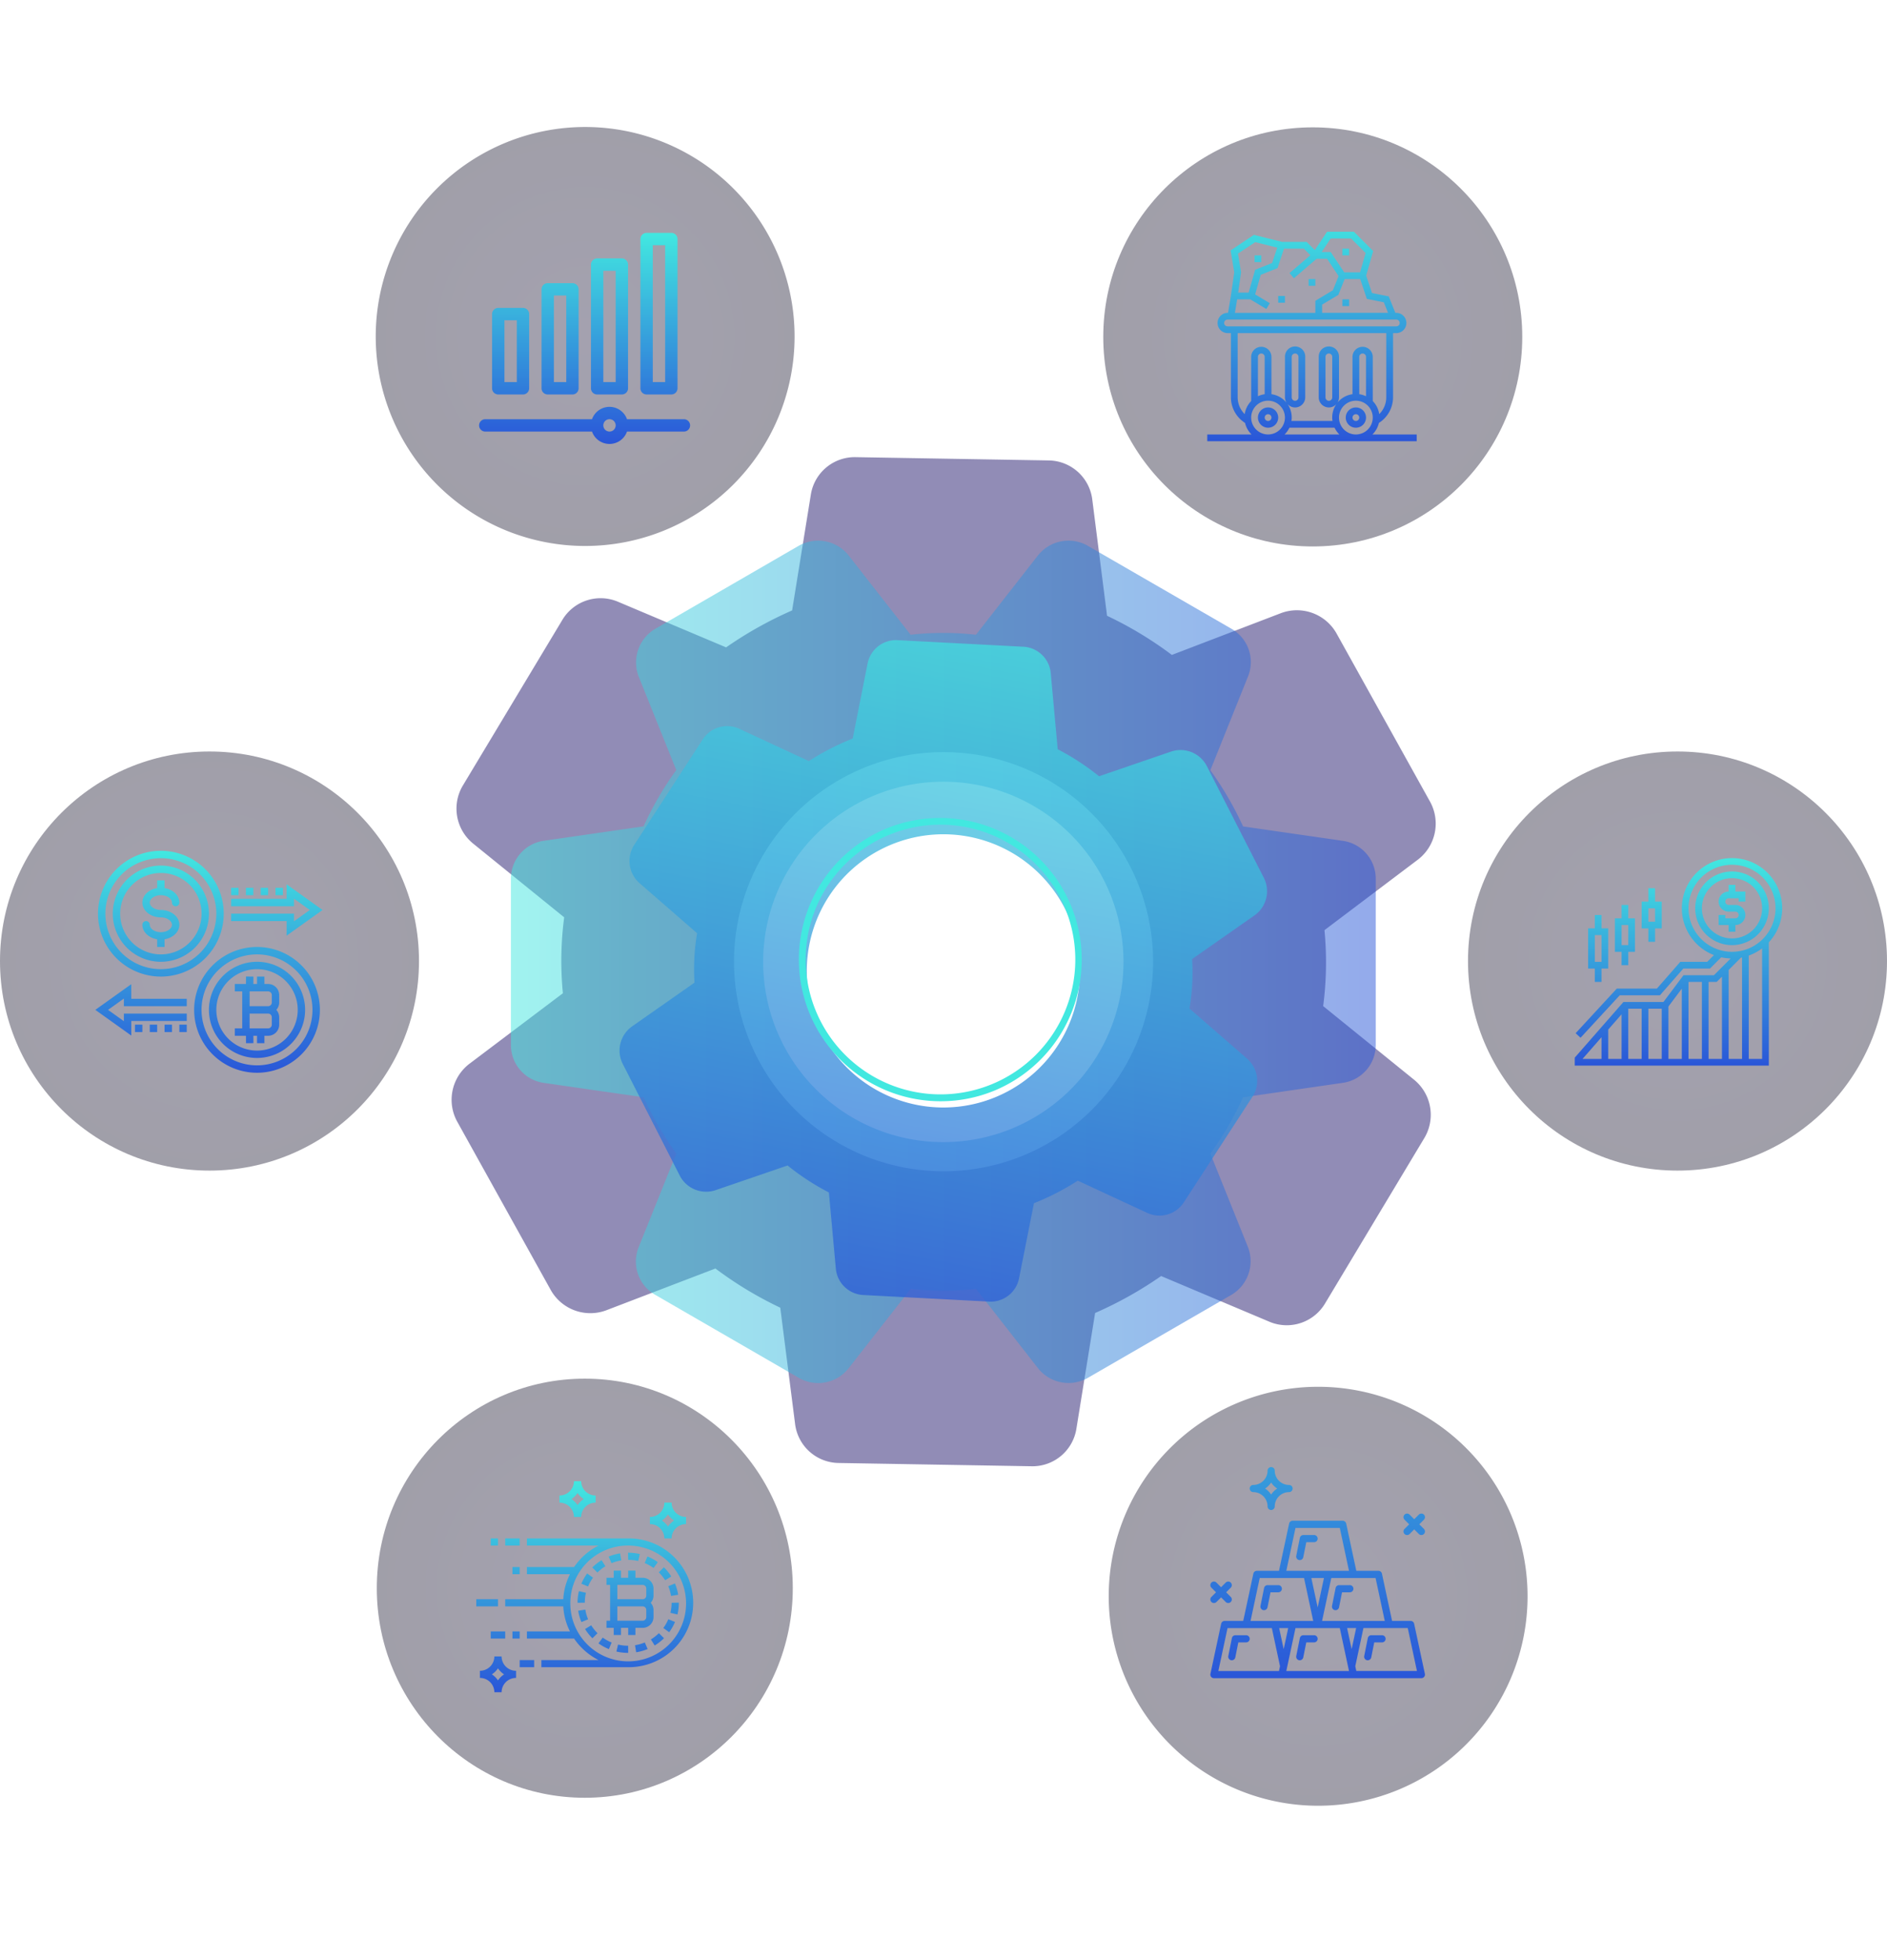
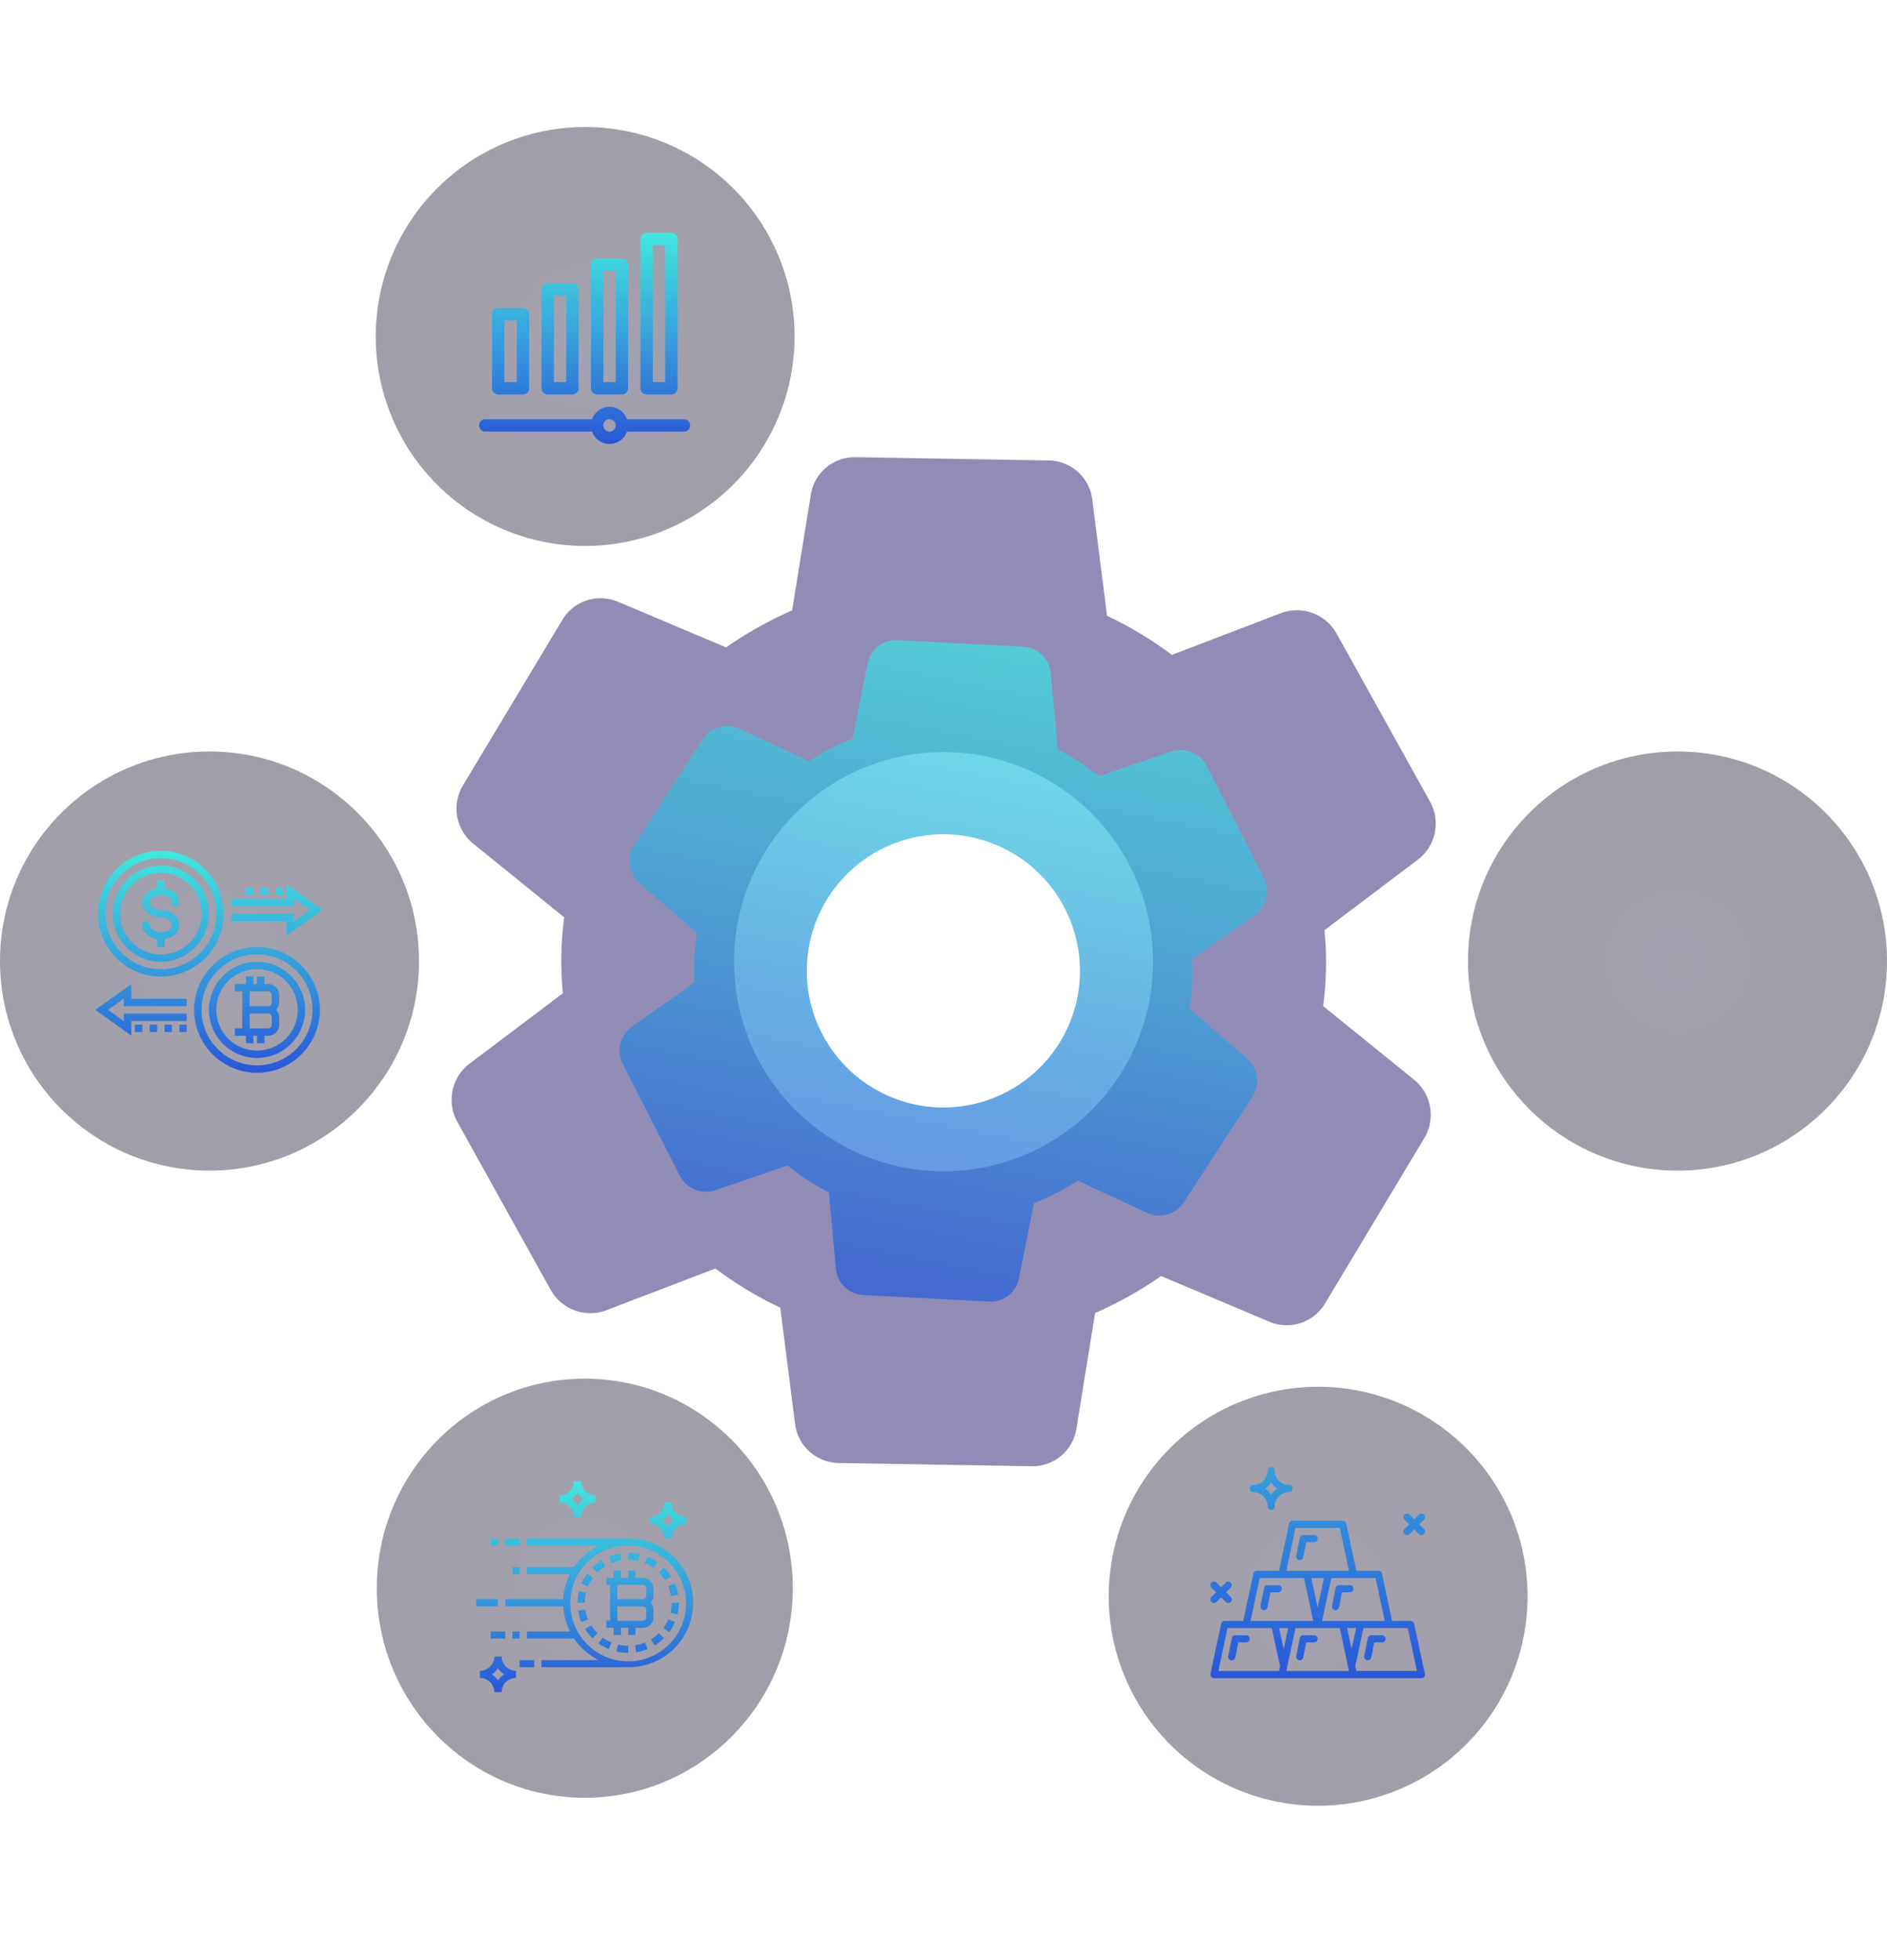
<svg xmlns="http://www.w3.org/2000/svg" xmlns:xlink="http://www.w3.org/1999/xlink" width="626" height="650" viewBox="0 0 626 565.756">
  <defs>
    <style>
            .a{fill:#251b6f;opacity:0.5;}.b{opacity:0.5;}.b,.f{fill:url(#a);}.c{opacity:0.75;fill:url(#b);}.d{fill:#42e8e0;}.e{opacity:0.4;fill:url(#g);}.g{fill:url(#l);}.h{fill:url(#t);}.i{filter:url(#h);}.j{filter:url(#e);}.k{filter:url(#c);}
        </style>
    <linearGradient id="a" x1="0.5" x2="0.5" y2="1" gradientUnits="objectBoundingBox">
      <stop offset="0" stop-color="#42e8e0" />
      <stop offset="1" stop-color="#2a56d8" />
    </linearGradient>
    <linearGradient id="b" x1="0.607" y1="-0.047" x2="0.455" y2="1.06" gradientUnits="objectBoundingBox">
      <stop offset="0" stop-color="#2a56d8" />
      <stop offset="1" stop-color="#42e8e0" />
    </linearGradient>
    <filter id="c" x="192.502" y="156.745" width="240.878" height="246.267" filterUnits="userSpaceOnUse">
      <feOffset dy="3" input="SourceAlpha" />
      <feGaussianBlur stdDeviation="3" result="d" />
      <feFlood flood-opacity="0.161" />
      <feComposite operator="in" in2="d" />
      <feComposite in="SourceGraphic" />
    </filter>
    <filter id="e" x="256" y="220.111" width="112" height="112" filterUnits="userSpaceOnUse">
      <feOffset input="SourceAlpha" />
      <feGaussianBlur stdDeviation="3" result="f" />
      <feFlood flood-opacity="0.561" />
      <feComposite operator="in" in2="f" />
      <feComposite in="SourceGraphic" />
    </filter>
    <radialGradient id="g" cx="0.5" cy="0.5" r="0.749" gradientUnits="objectBoundingBox">
      <stop offset="0" stop-color="#1b1538" />
      <stop offset="1" stop-color="#0e0b20" />
    </radialGradient>
    <filter id="h" x="358.809" y="408.806" width="156.95" height="156.95" filterUnits="userSpaceOnUse">
      <feOffset dy="3" input="SourceAlpha" />
      <feGaussianBlur stdDeviation="3" result="i" />
      <feFlood flood-opacity="0.161" />
      <feComposite operator="in" in2="i" />
      <feComposite in="SourceGraphic" />
    </filter>
    <linearGradient id="l" x1="0.5" y1="1" x2="0.5" y2="0" xlink:href="#b" />
    <linearGradient id="t" x1="0.5" y1="1" x2="0.5" y2="-0.089" xlink:href="#b" />
  </defs>
  <g transform="translate(-276 -2476.889)" id="mission-full">
    <path class="a" id="big-gear" d="M319.212,203.346,288.551,179.37a111.569,111.569,0,0,0,0-25.185l30.69-23.99a15.039,15.039,0,0,0,3.628-19.167l-31.9-55.138a15.08,15.08,0,0,0-18.444-6.644L236.387,63.784a123.8,123.8,0,0,0-21.711-12.606l-5.546-38.39A14.775,14.775,0,0,0,194.369,0H130.433a14.733,14.733,0,0,0-14.678,12.676l-5.559,38.5A128.381,128.381,0,0,0,88.513,63.8L52.277,49.231A14.775,14.775,0,0,0,33.971,55.75L2.044,110.986a14.929,14.929,0,0,0,3.628,19.251l30.662,23.976a110.517,110.517,0,0,0,0,25.185L5.644,203.374A15.025,15.025,0,0,0,2,222.542l31.885,55.152a15.066,15.066,0,0,0,18.444,6.644L88.47,269.8a124.365,124.365,0,0,0,21.725,12.621l5.559,38.362a14.747,14.747,0,0,0,14.678,12.8h63.936a14.746,14.746,0,0,0,14.719-12.676l5.559-38.5a128.639,128.639,0,0,0,21.683-12.621l36.277,14.581a14.789,14.789,0,0,0,18.305-6.519l32.024-55.458A15,15,0,0,0,319.212,203.346ZM162.4,236.288a69.5,69.5,0,1,1,69.5-69.5A69.5,69.5,0,0,1,162.4,236.288Z" transform="matrix(1, 0.017, -0.017, 1, 429.452, 2584.167)" />
-     <path class="b" id="middle-gear" d="M274.538,174.887l-26.37-20.621a95.956,95.956,0,0,0,0-21.661l26.394-20.632a12.934,12.934,0,0,0,3.12-16.485L250.247,48.067a12.969,12.969,0,0,0-15.863-5.714L203.3,54.858a106.473,106.473,0,0,0-18.672-10.842L179.862,11a12.707,12.707,0,0,0-12.7-11H112.178A12.671,12.671,0,0,0,99.555,10.9L94.773,44.015A110.413,110.413,0,0,0,76.125,54.869L44.96,42.341a12.707,12.707,0,0,0-15.743,5.606L1.758,95.453a12.839,12.839,0,0,0,3.12,16.557l26.37,20.621a95.051,95.051,0,0,0,0,21.661L4.854,174.912A12.922,12.922,0,0,0,1.722,191.4L29.145,238.83a12.957,12.957,0,0,0,15.863,5.714l31.081-12.5a106.96,106.96,0,0,0,18.684,10.854l4.781,32.993a12.683,12.683,0,0,0,12.623,11.01h54.988a12.683,12.683,0,0,0,12.659-10.9l4.781-33.112a110.631,110.631,0,0,0,18.648-10.854l31.2,12.54a12.719,12.719,0,0,0,15.743-5.606l27.542-47.7A12.9,12.9,0,0,0,274.538,174.887ZM139.672,203.218a59.77,59.77,0,1,1,59.77-59.77A59.77,59.77,0,0,1,139.672,203.218Z" transform="translate(445.492 2893.46) rotate(-90)" />
    <g transform="translate(-20 -8.114)">
      <g class="k" transform="matrix(1, 0, 0, 1, 296, 2485)">
        <path class="c" id="small-gear" d="M208.112,132.572l-19.99-15.631a72.737,72.737,0,0,0,0-16.42l20.008-15.64a9.8,9.8,0,0,0,2.365-12.5L189.7,36.437a9.831,9.831,0,0,0-12.025-4.331l-23.561,9.479a80.713,80.713,0,0,0-14.154-8.219L136.343,8.337A9.633,9.633,0,0,0,126.72,0H85.036a9.605,9.605,0,0,0-9.569,8.264l-3.625,25.1a83.7,83.7,0,0,0-14.136,8.228L34.082,32.1a9.633,9.633,0,0,0-11.934,4.25L1.333,72.358A9.733,9.733,0,0,0,3.7,84.908l19.99,15.631a72.053,72.053,0,0,0,0,16.42L3.68,132.591a9.8,9.8,0,0,0-2.374,12.5l20.788,35.957a9.822,9.822,0,0,0,12.025,4.331L57.679,175.9a81.082,81.082,0,0,0,14.163,8.228l3.625,25.01a9.614,9.614,0,0,0,9.569,8.346h41.684a9.614,9.614,0,0,0,9.6-8.264l3.625-25.1a83.862,83.862,0,0,0,14.136-8.228l23.651,9.506a9.642,9.642,0,0,0,11.934-4.25l20.878-36.156A9.777,9.777,0,0,0,208.112,132.572ZM105.878,154.049a45.309,45.309,0,1,1,45.309-45.309A45.309,45.309,0,0,1,105.878,154.049Z" transform="translate(413 391.01) rotate(-177)" />
      </g>
      <g class="j" transform="matrix(1, 0, 0, 1, 296, 2485)">
-         <path class="d" d="M47,94A47.013,47.013,0,0,1,28.706,3.694,47.012,47.012,0,0,1,65.295,90.306,46.7,46.7,0,0,1,47,94ZM47,2.275A44.725,44.725,0,1,0,91.725,47,44.776,44.776,0,0,0,47,2.275Z" transform="translate(265 229.11)" />
-       </g>
+         </g>
    </g>
    <g transform="translate(643.809 2891.696)" id="gold">
      <g class="i" transform="matrix(1, 0, 0, 1, -367.81, -414.81)">
        <path class="e" d="M69.475,0A69.475,69.475,0,1,1,0,69.475,69.475,69.475,0,0,1,69.475,0Z" transform="translate(367.81 414.81)" />
      </g>
      <g transform="translate(33.716 29.629)">
        <path class="f" d="M-8511.536-2794.722h-46.276a1.194,1.194,0,0,1-.925-.441,1.189,1.189,0,0,1-.234-.994l3.556-16.614a1.192,1.192,0,0,1,1.163-.937h6.16l3.36-15.674a1.179,1.179,0,0,1,1.156-.937h7.348l3.36-15.674a1.183,1.183,0,0,1,1.158-.937h16.611a1.192,1.192,0,0,1,1.164.937l3.356,15.674h7.346a1.185,1.185,0,0,1,1.162.937l3.359,15.674h6.158a1.186,1.186,0,0,1,1.161.937l3.562,16.614a1.181,1.181,0,0,1-.239.994,1.184,1.184,0,0,1-.922.441Zm-44.809-2.373h20.116l.34-1.586-2.71-12.652h-14.7Zm45.427-1.582.011.049.329,1.531h20.118l-3.05-14.239h-14.7Zm-22.668.582-.215,1h20.795l-.212-1-2.838-13.24h-14.7Zm21.455-6.244,1.5-7h-3Zm-22.543,0,1.5-6.994h-3Zm12.739-9.366h20.8l-3.053-14.237h-14.692Zm-23.729,0h20.793l-3.049-14.237h-14.7Zm22.264-4.479,2.089-9.758h-4.181Zm-10.4-12.132h20.795l-3.05-14.239h-14.7Zm26.779,29.641a1.185,1.185,0,0,1-.932-1.4l1.188-5.935a1.185,1.185,0,0,1,1.163-.952h3.56a1.189,1.189,0,0,1,1.188,1.187,1.186,1.186,0,0,1-1.187,1.185h-2.587l-.994,4.979a1.194,1.194,0,0,1-1.163.955A1.2,1.2,0,0,1-8507.021-2800.678Zm-22.546,0a1.187,1.187,0,0,1-.932-1.4l1.188-5.935a1.186,1.186,0,0,1,1.164-.952h3.56a1.187,1.187,0,0,1,1.186,1.187,1.185,1.185,0,0,1-1.186,1.185h-2.587l-1,4.979a1.187,1.187,0,0,1-1.16.955A1.178,1.178,0,0,1-8529.567-2800.678Zm-22.547,0a1.183,1.183,0,0,1-.928-1.4l1.186-5.935a1.185,1.185,0,0,1,1.164-.952h3.559a1.186,1.186,0,0,1,1.186,1.187,1.185,1.185,0,0,1-1.186,1.185h-2.587l-1,4.979a1.186,1.186,0,0,1-1.159.955A1.237,1.237,0,0,1-8552.114-2800.678Zm34.413-16.614a1.183,1.183,0,0,1-.931-1.4l1.188-5.932a1.185,1.185,0,0,1,1.162-.953h3.559a1.185,1.185,0,0,1,1.188,1.185,1.187,1.187,0,0,1-1.187,1.187h-2.586l-1,4.98a1.186,1.186,0,0,1-1.16.953A1.047,1.047,0,0,1-8517.7-2817.292Zm-23.732,0a1.184,1.184,0,0,1-.932-1.4l1.188-5.932a1.185,1.185,0,0,1,1.164-.953h3.56a1.183,1.183,0,0,1,1.185,1.185,1.186,1.186,0,0,1-1.185,1.187h-2.588l-.994,4.98a1.19,1.19,0,0,1-1.163.953A1.062,1.062,0,0,1-8541.434-2817.292Zm-12.474-2.7-1.532-1.534-1.535,1.534a1.188,1.188,0,0,1-.838.347,1.188,1.188,0,0,1-.841-.347,1.188,1.188,0,0,1,0-1.679l1.534-1.534-1.534-1.534a1.189,1.189,0,0,1,0-1.679,1.188,1.188,0,0,1,1.679,0l1.535,1.534,1.532-1.534a1.189,1.189,0,0,1,1.68,0,1.189,1.189,0,0,1,0,1.679l-1.534,1.534,1.534,1.534a1.188,1.188,0,0,1,0,1.679,1.189,1.189,0,0,1-.84.347A1.192,1.192,0,0,1-8553.907-2819.987Zm24.34-13.916a1.186,1.186,0,0,1-.932-1.4l1.188-5.934a1.186,1.186,0,0,1,1.164-.953h3.56A1.187,1.187,0,0,1-8523.4-2841a1.185,1.185,0,0,1-1.186,1.185h-2.587l-1,4.98a1.187,1.187,0,0,1-1.16.955A1.216,1.216,0,0,1-8529.567-2833.9Zm39.738-8.629-1.535-1.535-1.536,1.535a1.179,1.179,0,0,1-.836.347,1.189,1.189,0,0,1-.84-.347,1.189,1.189,0,0,1,0-1.679l1.533-1.534-1.533-1.534a1.189,1.189,0,0,1,0-1.679,1.184,1.184,0,0,1,1.676,0l1.536,1.535,1.535-1.535a1.187,1.187,0,0,1,1.678,0,1.19,1.19,0,0,1,0,1.679l-1.533,1.534,1.533,1.534a1.191,1.191,0,0,1,0,1.679,1.193,1.193,0,0,1-.84.347A1.183,1.183,0,0,1-8489.829-2842.532Zm-50.185-9.145a4.752,4.752,0,0,0-4.747-4.747,1.186,1.186,0,0,1-1.186-1.187,1.187,1.187,0,0,1,1.186-1.187,4.752,4.752,0,0,0,4.747-4.745,1.186,1.186,0,0,1,1.188-1.187,1.188,1.188,0,0,1,1.187,1.188,4.748,4.748,0,0,0,4.744,4.745,1.186,1.186,0,0,1,1.188,1.187,1.186,1.186,0,0,1-1.187,1.187,4.749,4.749,0,0,0-4.744,4.747,1.187,1.187,0,0,1-1.187,1.185A1.186,1.186,0,0,1-8540.014-2851.677Zm-.814-5.934a7.2,7.2,0,0,1,2,2,7.168,7.168,0,0,1,2-2,7.165,7.165,0,0,1-2-2A7.194,7.194,0,0,1-8540.828-2857.612Z" transform="translate(8559 2864.731)" />
      </g>
    </g>
    <g transform="translate(762.921 2684.207)" id="growth">
      <circle class="e" cx="69.5" cy="69.5" r="69.5" transform="translate(0.079 -0.207)" />
-       <path class="g" d="M52.062,25.421V23.2h-3.33v-3.33h2.22v1.11h3.33a1.11,1.11,0,1,0,0-2.22h-2.22a3.33,3.33,0,0,1,0-6.66V9.88h2.22V12.1h3.33v3.33h-2.22V14.32h-3.33a1.11,1.11,0,1,0,0,2.22h2.22a3.33,3.33,0,1,1,0,6.66v2.22Zm1.11,4.44a12.21,12.21,0,1,1,12.21-12.21A12.225,12.225,0,0,1,53.172,29.861Zm0-2.22a9.99,9.99,0,1,0-9.99-9.99A10,10,0,0,0,53.172,27.641Zm16.651-9.99a16.571,16.571,0,0,1-4.44,11.282V69.822H1V67.185L17.147,48.732H30.416l6.66-8.88H47.162l5.572-5.572A16.573,16.573,0,0,1,49.59,33.9l-3.729,3.729H37.025l-7.77,8.88H15.916L2.925,60.586,1.294,59.079l13.65-14.788h13.3l7.77-8.88h8.925l2.242-2.242A16.643,16.643,0,1,1,69.822,17.651ZM53.172,32.081A14.431,14.431,0,1,0,38.741,17.651,14.447,14.447,0,0,0,53.172,32.081Zm2.958,1.941-4.068,4.068V67.6H56.5V33.966C56.38,33.99,56.253,34,56.13,34.023ZM45.4,42.071V67.6h4.44V40.311l-1.761,1.761ZM16.541,52.8,12.1,57.871V67.6h4.44ZM18.761,67.6H23.2V50.952h-4.44Zm6.66,0h4.44V50.952h-4.44Zm6.66,0h4.44V44.292l-4.44,5.92Zm6.66,0h4.44V42.071h-4.44Zm-35.156,0h6.3V60.408Zm59.577,0V30.94a16.588,16.588,0,0,1-4.44,2.39V67.6ZM9.88,19.871v4.44H12.1v13.32H9.88v4.44H7.66v-4.44H5.44V24.311H7.66v-4.44Zm0,6.66H7.66v8.88H9.88Zm8.88-9.99v4.44h2.22v11.1h-2.22v4.44h-2.22v-4.44H14.32v-11.1h2.22v-4.44Zm0,6.66h-2.22v6.66h2.22Zm8.88-12.21v4.44h2.22v8.88h-2.22v4.44h-2.22v-4.44H23.2v-8.88h2.22V10.99Zm0,6.66h-2.22v4.44h2.22Z" transform="translate(34.489 34.149)" />
    </g>
    <g transform="translate(400.646 2476.889)" id="volume">
      <path class="e" d="M69.475,0A69.475,69.475,0,1,1,0,69.475,69.475,69.475,0,0,1,69.475,0Z" />
      <g transform="translate(34.636 34.93)">
        <path class="f" d="M37.4,65.9H2.051a2.051,2.051,0,1,1,0-4.1H37.4a6.151,6.151,0,0,1,11.6,0H67.949a2.051,2.051,0,0,1,0,4.1H49a6.151,6.151,0,0,1-11.6,0Zm3.749-2.053v0s0,0,0,0a2.051,2.051,0,1,0,0-.005ZM55.508,53.594a2.051,2.051,0,0,1-2.051-2.051V2.051A2.051,2.051,0,0,1,55.508,0h8.2a2.051,2.051,0,0,1,2.051,2.051V51.543a2.051,2.051,0,0,1-2.051,2.051Zm2.051-4.1h4.1V4.1h-4.1ZM39.1,53.594a2.051,2.051,0,0,1-2.051-2.051V10.527A2.051,2.051,0,0,1,39.1,8.477h8.2a2.051,2.051,0,0,1,2.051,2.051V51.543A2.051,2.051,0,0,1,47.3,53.594Zm2.051-4.1h4.1V12.578h-4.1ZM22.7,53.594a2.051,2.051,0,0,1-2.051-2.051V18.731A2.051,2.051,0,0,1,22.7,16.68h8.2a2.051,2.051,0,0,1,2.051,2.051V51.543A2.051,2.051,0,0,1,30.9,53.594Zm2.051-4.1h4.1V20.781h-4.1Zm-18.457,4.1a2.051,2.051,0,0,1-2.051-2.051V26.934a2.051,2.051,0,0,1,2.051-2.051h8.2a2.051,2.051,0,0,1,2.051,2.051V51.543a2.051,2.051,0,0,1-2.051,2.051Zm2.051-4.1h4.1V28.984H8.34Z" transform="translate(-0.283 0.181)" />
      </g>
    </g>
    <g transform="translate(276 2684.207)" id="blockchain">
      <circle class="e" cx="69.5" cy="69.5" r="69.5" transform="translate(0 -0.207)" />
      <g transform="translate(31.623 32.728)">
        <g transform="translate(0 0)">
          <g transform="translate(0 0)">
-             <path class="f" d="M32.784,52.756A20.857,20.857,0,1,1,53.641,73.614,20.857,20.857,0,0,1,32.784,52.756Zm2.454,0a18.4,18.4,0,1,0,18.4-18.4A18.4,18.4,0,0,0,35.238,52.756Zm2.454,0a15.95,15.95,0,1,1,15.95,15.95A15.949,15.949,0,0,1,37.691,52.756Zm2.454,0a13.5,13.5,0,1,0,13.5-13.5A13.5,13.5,0,0,0,40.145,52.756Zm9.825,8.588H46.28V58.891h2.454V46.622H46.28V44.168H49.97L49.99,41.7l2.454.019-.019,2.444h1.217V41.714h2.454v2.454h1.227A3.681,3.681,0,0,1,61,47.849V50.3a3.658,3.658,0,0,1-.957,2.454A3.659,3.659,0,0,1,61,55.21v2.454a3.681,3.681,0,0,1-3.681,3.681H56.095V63.8H53.641V61.345H52.424l.019,2.444-2.454.019Zm1.217-2.454h6.135a1.227,1.227,0,0,0,1.227-1.227V55.21a1.227,1.227,0,0,0-1.227-1.227H51.187Zm0-7.361h6.135A1.227,1.227,0,0,0,58.548,50.3V47.849a1.227,1.227,0,0,0-1.227-1.227H51.187ZM0,52.756l11.927-8.518v4.838h18.4V51.53H9.473V49.006l-5.25,3.75,5.25,3.751V53.983H30.33v2.454h-18.4v4.838Zm27.876,7.361V57.664H30.33v2.454Zm-4.908,0V57.664h2.454v2.454Zm-4.907,0V57.664h2.454v2.454Zm-4.908,0V57.664h2.454v2.454ZM.884,20.857A20.857,20.857,0,1,1,21.742,41.714,20.857,20.857,0,0,1,.884,20.857Zm2.454,0a18.4,18.4,0,1,0,18.4-18.4A18.4,18.4,0,0,0,3.338,20.857Zm2.454,0a15.95,15.95,0,1,1,15.949,15.95A15.949,15.949,0,0,1,5.792,20.857Zm2.454,0a13.5,13.5,0,1,0,13.5-13.5A13.5,13.5,0,0,0,8.246,20.857ZM20.515,31.9V29.346c-2.8-.456-4.908-2.438-4.908-4.808a1.227,1.227,0,0,1,2.454,0c0,1.33,1.686,2.454,3.681,2.454s3.68-1.124,3.68-2.454-1.685-2.454-3.68-2.454c-3.383,0-6.134-2.2-6.134-4.907,0-2.37,2.111-4.352,4.908-4.808V9.815h2.453v2.553c2.8.456,4.908,2.438,4.908,4.808a1.227,1.227,0,0,1-2.454,0c0-1.33-1.685-2.454-3.68-2.454s-3.681,1.124-3.681,2.454,1.686,2.454,3.681,2.454c3.383,0,6.135,2.2,6.135,4.907,0,2.37-2.112,4.352-4.908,4.808V31.9Zm42.941-8.588h-18.4V20.857H65.909v2.524l5.25-3.75-5.25-3.751V18.4H45.053V15.949h18.4V11.112L75.383,19.63,63.456,28.149Zm-3.681-8.588V12.269h2.454v2.454Zm-4.907,0V12.269h2.454v2.454Zm-4.907,0V12.269h2.454v2.454Zm-4.908,0V12.269h2.453v2.454Z" />
+             <path class="f" d="M32.784,52.756A20.857,20.857,0,1,1,53.641,73.614,20.857,20.857,0,0,1,32.784,52.756Zm2.454,0a18.4,18.4,0,1,0,18.4-18.4A18.4,18.4,0,0,0,35.238,52.756Zm2.454,0a15.95,15.95,0,1,1,15.95,15.95A15.949,15.949,0,0,1,37.691,52.756Zm2.454,0a13.5,13.5,0,1,0,13.5-13.5A13.5,13.5,0,0,0,40.145,52.756Zm9.825,8.588H46.28V58.891h2.454V46.622H46.28V44.168H49.97L49.99,41.7l2.454.019-.019,2.444h1.217V41.714h2.454v2.454h1.227A3.681,3.681,0,0,1,61,47.849V50.3a3.658,3.658,0,0,1-.957,2.454A3.659,3.659,0,0,1,61,55.21v2.454a3.681,3.681,0,0,1-3.681,3.681H56.095V63.8H53.641V61.345H52.424l.019,2.444-2.454.019Zm1.217-2.454h6.135a1.227,1.227,0,0,0,1.227-1.227V55.21a1.227,1.227,0,0,0-1.227-1.227H51.187Zm0-7.361h6.135A1.227,1.227,0,0,0,58.548,50.3V47.849a1.227,1.227,0,0,0-1.227-1.227H51.187ZM0,52.756l11.927-8.518v4.838h18.4V51.53H9.473V49.006l-5.25,3.75,5.25,3.751V53.983H30.33v2.454h-18.4v4.838Zm27.876,7.361V57.664H30.33v2.454Zm-4.908,0V57.664h2.454v2.454Zm-4.907,0V57.664h2.454v2.454Zm-4.908,0V57.664h2.454v2.454ZM.884,20.857A20.857,20.857,0,1,1,21.742,41.714,20.857,20.857,0,0,1,.884,20.857Zm2.454,0a18.4,18.4,0,1,0,18.4-18.4A18.4,18.4,0,0,0,3.338,20.857Zm2.454,0a15.95,15.95,0,1,1,15.949,15.95A15.949,15.949,0,0,1,5.792,20.857Zm2.454,0a13.5,13.5,0,1,0,13.5-13.5A13.5,13.5,0,0,0,8.246,20.857ZM20.515,31.9V29.346c-2.8-.456-4.908-2.438-4.908-4.808a1.227,1.227,0,0,1,2.454,0c0,1.33,1.686,2.454,3.681,2.454s3.68-1.124,3.68-2.454-1.685-2.454-3.68-2.454c-3.383,0-6.134-2.2-6.134-4.907,0-2.37,2.111-4.352,4.908-4.808V9.815h2.453v2.553c2.8.456,4.908,2.438,4.908,4.808a1.227,1.227,0,0,1-2.454,0c0-1.33-1.685-2.454-3.68-2.454s-3.681,1.124-3.681,2.454,1.686,2.454,3.681,2.454c3.383,0,6.135,2.2,6.135,4.907,0,2.37-2.112,4.352-4.908,4.808V31.9Zm42.941-8.588h-18.4V20.857H65.909v2.524l5.25-3.75-5.25-3.751V18.4H45.053V15.949h18.4V11.112L75.383,19.63,63.456,28.149Zm-3.681-8.588V12.269h2.454v2.454Zm-4.907,0V12.269h2.454v2.454ZV12.269h2.454v2.454Zm-4.908,0V12.269h2.453v2.454Z" />
          </g>
        </g>
      </g>
    </g>
    <g transform="translate(401.007 2891.88)" id="bitcoin">
      <ellipse class="e" cx="69" cy="69.5" rx="69" ry="69.5" transform="translate(-0.007 0.12)" />
      <g transform="translate(33.268 34.276)">
        <path class="f" d="M6,70a4.773,4.773,0,0,0-4.8-4.746V62.881A4.773,4.773,0,0,0,6,58.136H8.4a4.773,4.773,0,0,0,4.8,4.746v2.373A4.773,4.773,0,0,0,8.4,70Zm-.824-5.932.014.011a7.233,7.233,0,0,1,2,1.977l.011.014a7.218,7.218,0,0,1,2.025-2,7.221,7.221,0,0,1-2.025-2A7.218,7.218,0,0,1,5.176,64.068ZM21.6,61.695V59.322H40.55a21.657,21.657,0,0,1-8.1-7.118H16.8V49.831H31.08a20.972,20.972,0,0,1-2.219-8.305H9.6V39.153H28.863a20.961,20.961,0,0,1,2.217-8.3H16.8V28.475H32.453a21.657,21.657,0,0,1,8.1-7.118H16.8V18.983H50.4a21.357,21.357,0,1,1,0,42.712Zm9.6-21.356A19.2,19.2,0,1,0,50.4,21.356,19.093,19.093,0,0,0,31.2,40.339ZM14.4,61.695V59.322h4.8v2.373Zm35.987-4.746a17.091,17.091,0,0,1-3.9-.451l.556-2.308a14.637,14.637,0,0,0,3.344.386l.016,2.373Zm2.28-2.546a14.481,14.481,0,0,0,3.253-.91l.923,2.192a16.929,16.929,0,0,1-3.8,1.06ZM40.542,53.79l1.41-1.914A14.483,14.483,0,0,0,44.9,53.509L43.989,55.7A16.76,16.76,0,0,1,40.542,53.79ZM57.93,52.478a14.435,14.435,0,0,0,2.652-2.07l1.7,1.678a16.888,16.888,0,0,1-3.092,2.41ZM12,52.2V49.831h2.4V52.2Zm-7.2,0V49.831H9.6V52.2ZM36.088,49.04,38.13,47.8a14.356,14.356,0,0,0,2.1,2.624l-1.7,1.677A16.726,16.726,0,0,1,36.088,49.04ZM50.4,51.017V48.644H48v2.373H45.6V48.644H43.2V46.271h1.2V34.407H43.2V32.034h2.4V29.661H48v2.373h2.4V29.661h2.4v2.373h2.4a3.579,3.579,0,0,1,3.6,3.559v2.373a3.514,3.514,0,0,1-.936,2.373,3.514,3.514,0,0,1,.936,2.373v2.373a3.579,3.579,0,0,1-3.6,3.559H52.8v2.373Zm-3.6-4.746h8.4a1.193,1.193,0,0,0,1.2-1.187V42.712a1.194,1.194,0,0,0-1.2-1.187H46.8Zm0-7.119h8.4a1.193,1.193,0,0,0,1.2-1.186V35.593a1.194,1.194,0,0,0-1.2-1.187H46.8ZM62.053,48.7a14.191,14.191,0,0,0,1.656-2.917l2.216.908A16.538,16.538,0,0,1,63.995,50.1ZM33.809,42.967l2.37-.373A14.013,14.013,0,0,0,37.1,45.81l-2.215.913A16.342,16.342,0,0,1,33.809,42.967Zm30.6.694a14.1,14.1,0,0,0,.395-3.322l1.8-.047.6.016a16.59,16.59,0,0,1-.46,3.9ZM0,41.525V39.153H7.2v2.373Zm33.6-1.217a16.519,16.519,0,0,1,.451-3.838l2.336.547A14.1,14.1,0,0,0,36,40.308l-2.4.031Zm30.091-5.469,2.214-.917a16.445,16.445,0,0,1,1.08,3.754l-2.37.377A14.037,14.037,0,0,0,63.691,34.839Zm-28.826-.82a16.513,16.513,0,0,1,1.92-3.409L38.729,32a14.193,14.193,0,0,0-1.646,2.926Zm25.682-3.781,1.691-1.685a16.787,16.787,0,0,1,2.456,3.055l-2.04,1.248A14.428,14.428,0,0,0,60.547,30.238ZM12,30.848V28.475h2.4v2.373Zm26.488-2.225A16.969,16.969,0,0,1,41.576,26.2l1.264,2.017A14.494,14.494,0,0,0,40.188,30.3Zm17.381-1.458.911-2.2a16.8,16.8,0,0,1,3.451,1.9l-1.406,1.925A14.377,14.377,0,0,0,55.868,27.165ZM43.925,25.008a16.871,16.871,0,0,1,3.8-1.068l.379,2.342a14.494,14.494,0,0,0-3.252.916ZM50.4,26.1l-.048-2.373H50.4a17.141,17.141,0,0,1,3.867.441l-.548,2.31A14.712,14.712,0,0,0,50.4,26.1ZM9.6,21.356V18.983h4.8v2.373Zm-4.8,0V18.983H7.2v2.373Zm57.6-2.373a4.773,4.773,0,0,0-4.8-4.746V11.865a4.773,4.773,0,0,0,4.8-4.746h2.4a4.773,4.773,0,0,0,4.8,4.746v2.373a4.773,4.773,0,0,0-4.8,4.746Zm-.825-5.932.015.011a7.233,7.233,0,0,1,2,1.977l.011.014a7.215,7.215,0,0,1,2.025-2,7.217,7.217,0,0,1-2.025-2A7.217,7.217,0,0,1,61.575,13.051ZM32.4,11.865a4.773,4.773,0,0,0-4.8-4.746V4.746A4.773,4.773,0,0,0,32.4,0h2.4a4.773,4.773,0,0,0,4.8,4.746V7.119a4.773,4.773,0,0,0-4.8,4.746Zm-.824-5.932.014.011a7.232,7.232,0,0,1,2,1.977l.011.014a7.219,7.219,0,0,1,2.025-2,7.213,7.213,0,0,1-2.025-2A7.212,7.212,0,0,1,31.576,5.932Z" transform="translate(-0.275 -0.156)" />
      </g>
    </g>
    <g transform="translate(641.947 2476.535)" id="coal">
-       <circle class="e" cx="69.5" cy="69.5" r="69.5" transform="translate(0.053 0.465)" />
-       <path class="h" d="M21.17,59.269a3.362,3.362,0,1,0,3.362,3.362A3.366,3.366,0,0,0,21.17,59.269Zm0,4.482a1.121,1.121,0,1,1,1.121-1.121A1.121,1.121,0,0,1,21.17,63.752ZM50.3,59.269a3.362,3.362,0,1,0,3.362,3.362A3.366,3.366,0,0,0,50.3,59.269Zm0,4.482a1.121,1.121,0,1,1,1.121-1.121A1.121,1.121,0,0,1,50.3,63.752Zm-20.17-4.482A3.366,3.366,0,0,0,33.5,55.908V42.461a3.362,3.362,0,1,0-6.723,0V55.908A3.366,3.366,0,0,0,30.135,59.269ZM29.014,42.461a1.121,1.121,0,0,1,2.241,0V55.908a1.121,1.121,0,1,1-2.241,0ZM41.34,59.269A3.366,3.366,0,0,0,44.7,55.908V42.461a3.362,3.362,0,1,0-6.723,0V55.908A3.366,3.366,0,0,0,41.34,59.269ZM40.22,42.461a1.121,1.121,0,0,1,2.241,0V55.908a1.121,1.121,0,1,1-2.241,0ZM57.94,64.4a10.083,10.083,0,0,0,4.691-8.491V34.617h1.121a3.362,3.362,0,0,0,0-6.723H63.39L61.2,22.432l-5.56-1.113-1.926-5.777L56.044,7.4,49.648,1H40.741L36.684,7.085,33.96,4.362H25.788l-9.31-2.327L8.74,7.192l1.211,7.267-1.1,7.672-.96,5.762H7.723a3.362,3.362,0,0,0,0,6.723H8.844V55.908A10.083,10.083,0,0,0,13.535,64.4a7.832,7.832,0,0,0,2.157,3.836H1v2.241H70.475V68.234H55.783A7.832,7.832,0,0,0,57.94,64.4ZM50.3,68.234a5.6,5.6,0,1,1,5.6-5.6A5.609,5.609,0,0,1,50.3,68.234Zm3.362-12.679a7.774,7.774,0,0,0-2.241-.678V42.461a1.121,1.121,0,0,1,2.241,0Zm5.908-31.164,1.4,3.5H39.1V25.166l5.383-3.229,2.1-5.249h5.158l2.191,6.574ZM41.94,3.241H48.72l4.808,4.808-1.829,6.4H46.422L41.94,7.723H38.951ZM16.9,4.448l7.311,1.828-1.694,5.083-5.631,2.252L14.721,21.17H11.257l.961-6.737-1.03-6.18ZM10.914,23.411h4.343l5.337,3.2,1.153-1.922-4.865-2.919,1.855-6.489,5.575-2.23L26.46,6.6h6.572L35.21,8.78l-6.925,5.937,1.458,1.7,7.53-6.453h3.468L44.563,15.7,42.68,20.4l-5.822,3.5v4H10.166ZM6.6,31.255a1.121,1.121,0,0,1,1.121-1.121H63.752a1.121,1.121,0,0,1,0,2.241H7.723A1.121,1.121,0,0,1,6.6,31.255Zm4.482,24.652V34.617h49.3V55.908a7.848,7.848,0,0,1-2.335,5.576,7.819,7.819,0,0,0-2.147-4.331V42.461a3.362,3.362,0,0,0-6.723,0V54.877a7.767,7.767,0,0,0-6.634,8.875H28.924a7.767,7.767,0,0,0-6.634-8.875V42.461a3.362,3.362,0,0,0-6.723,0V57.153a7.815,7.815,0,0,0-2.147,4.331,7.848,7.848,0,0,1-2.335-5.576Zm8.965-1.031a7.774,7.774,0,0,0-2.241.678V42.461a1.121,1.121,0,0,1,2.241,0Zm-4.482,7.754a5.6,5.6,0,1,1,5.6,5.6A5.609,5.609,0,0,1,15.567,62.631Zm11.081,5.6a7.884,7.884,0,0,0,1.6-2.241H43.228a7.862,7.862,0,0,0,1.6,2.241ZM24.532,22.291h2.241v2.241H24.532Zm12.326-3.362H34.617V16.688h2.241Zm8.965,4.482h2.241v2.241H45.823ZM48.064,8.844H45.823V6.6h2.241ZM18.929,11.085H16.688V8.844h2.241Z" transform="translate(33.556 34.092)" />
-     </g>
+       </g>
  </g>
</svg>